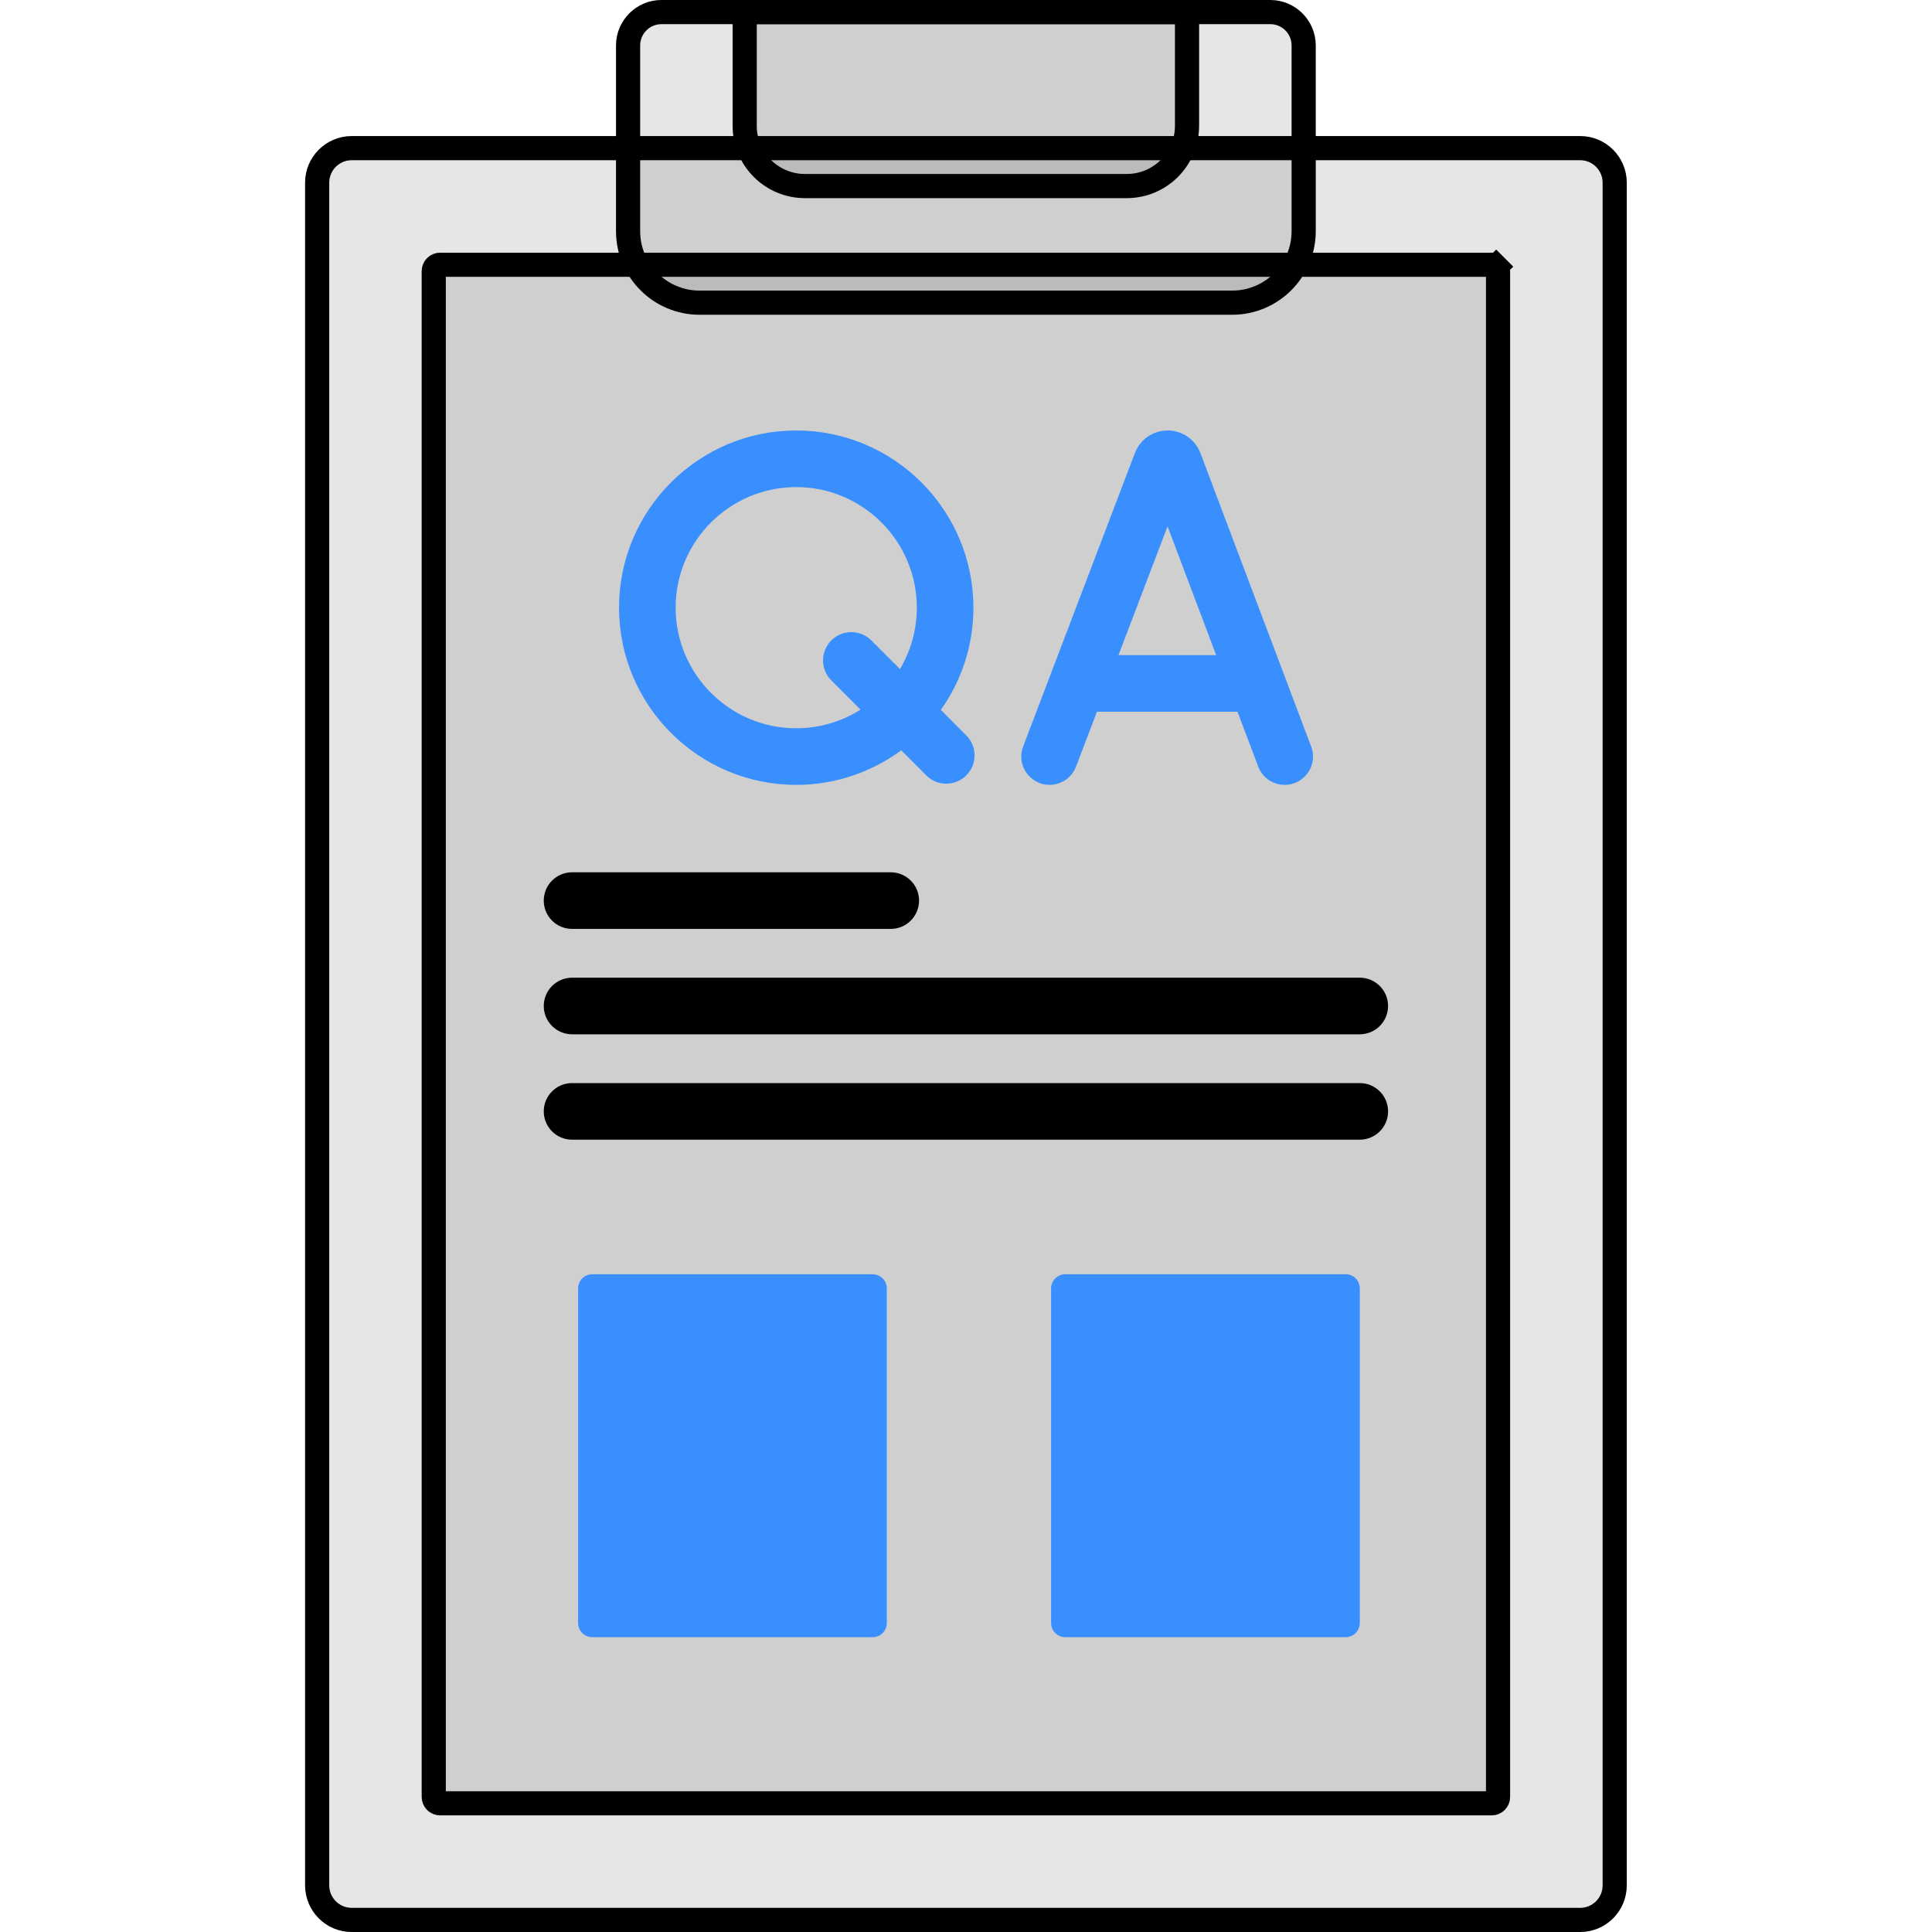
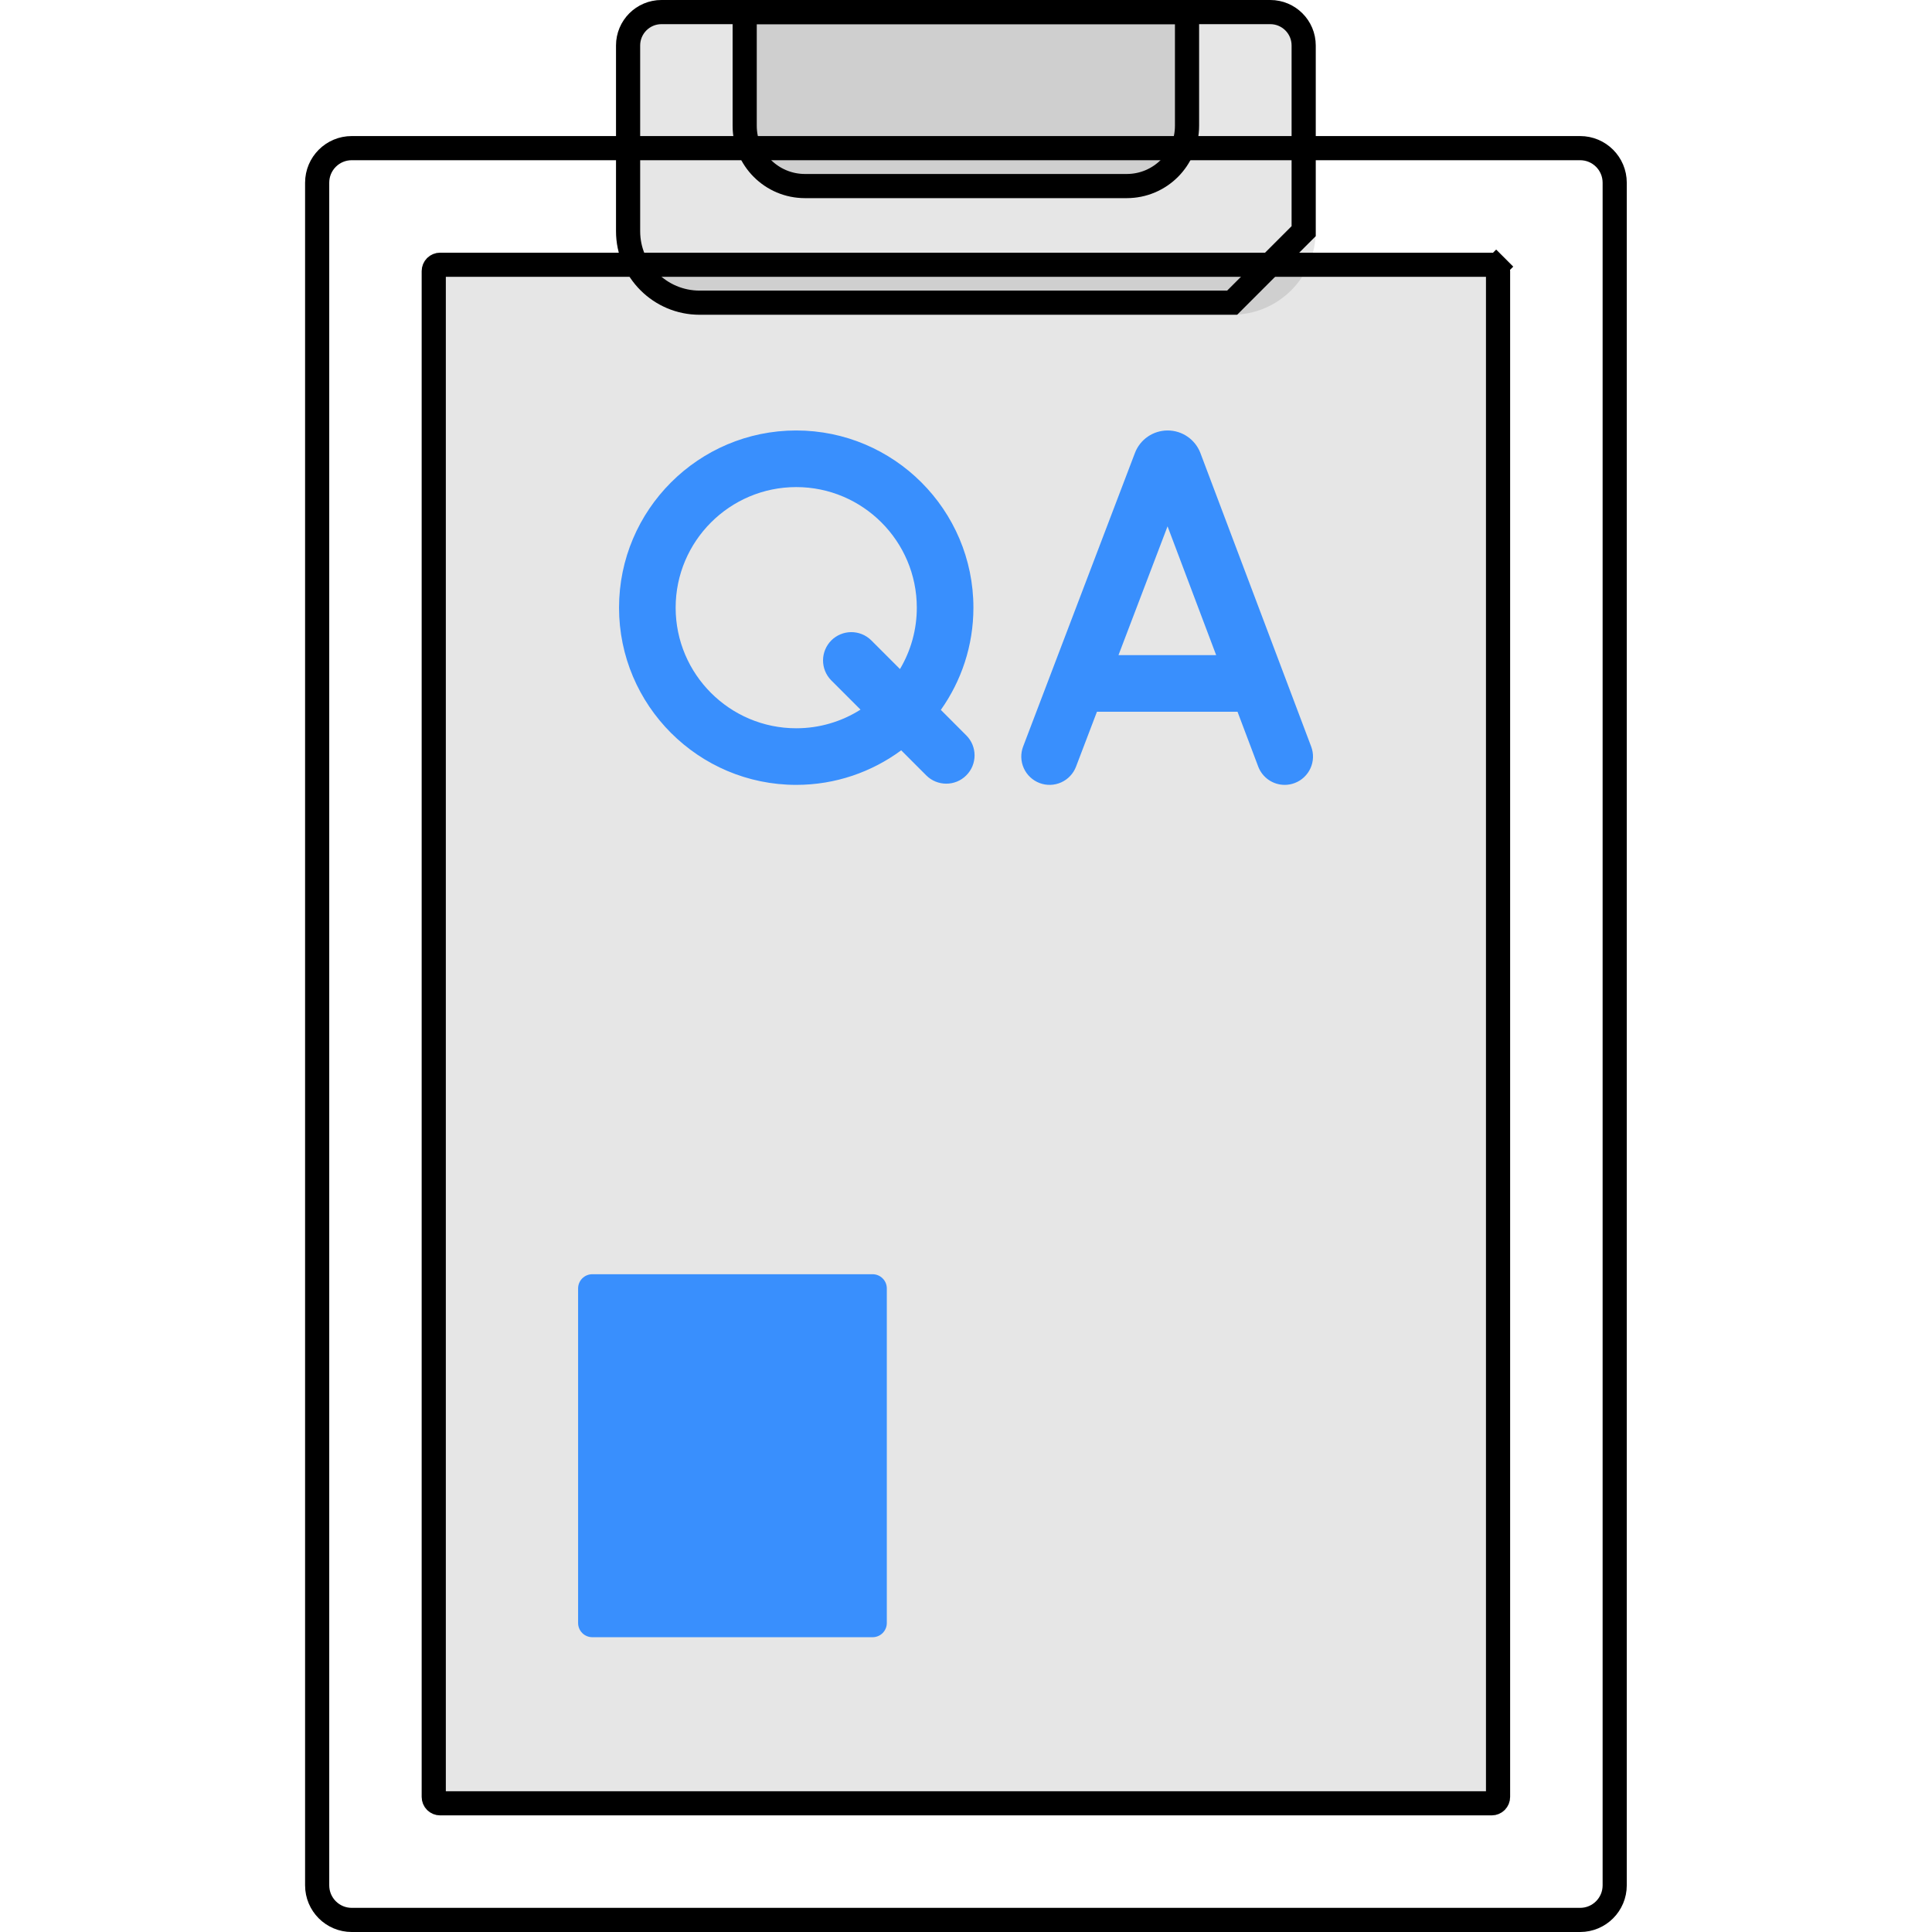
<svg xmlns="http://www.w3.org/2000/svg" width="80" height="80" viewBox="0 0 80 80" fill="none">
  <g filter="url(#filter0_b_6361_50273)">
-     <path d="M65.43 80H14.564C13.498 80 12.633 79.135 12.633 78.068V7.565C12.633 6.499 13.498 5.634 14.564 5.634H65.43C66.496 5.634 67.361 6.499 67.361 7.565V78.068C67.361 79.135 66.496 80 65.43 80Z" fill="black" fill-opacity="0.1" />
    <path d="M65.43 79.5H14.564C13.774 79.5 13.133 78.859 13.133 78.068V7.565C13.133 6.775 13.774 6.134 14.564 6.134H65.43C66.22 6.134 66.861 6.775 66.861 7.565V78.068C66.861 78.859 66.22 79.5 65.43 79.5Z" stroke="black" />
  </g>
  <g filter="url(#filter1_b_6361_50273)">
    <path d="M17.461 74.406V11.227C17.461 11.025 17.541 10.83 17.685 10.687C17.828 10.543 18.023 10.463 18.226 10.463H61.767C61.969 10.463 62.164 10.543 62.307 10.687C62.451 10.83 62.531 11.025 62.531 11.227V74.406C62.531 74.609 62.451 74.804 62.307 74.947C62.164 75.091 61.969 75.171 61.767 75.171H18.226C18.125 75.171 18.026 75.151 17.933 75.113C17.84 75.074 17.756 75.018 17.685 74.947C17.614 74.876 17.558 74.792 17.519 74.699C17.481 74.606 17.461 74.507 17.461 74.406Z" fill="black" fill-opacity="0.1" />
    <path d="M17.961 74.407V74.406V11.227C17.961 11.157 17.989 11.09 18.038 11.04C18.088 10.991 18.155 10.963 18.226 10.963H61.767C61.837 10.963 61.904 10.991 61.954 11.04L62.307 10.687L61.954 11.04C62.003 11.09 62.031 11.157 62.031 11.227V74.406C62.031 74.477 62.003 74.544 61.954 74.594C61.904 74.643 61.837 74.671 61.767 74.671H18.226C18.191 74.671 18.156 74.664 18.124 74.651C18.092 74.638 18.063 74.618 18.038 74.594C18.014 74.569 17.994 74.54 17.981 74.508C17.968 74.476 17.961 74.441 17.961 74.407Z" stroke="black" />
  </g>
  <g filter="url(#filter2_b_6361_50273)">
    <path d="M51.021 13.033H28.969C27.057 13.033 25.508 11.484 25.508 9.572V1.883C25.508 0.843 26.351 0 27.391 0H52.598C53.638 0 54.482 0.843 54.482 1.883V9.572C54.482 11.484 52.932 13.033 51.021 13.033Z" fill="black" fill-opacity="0.1" />
-     <path d="M51.021 12.533H28.969C27.334 12.533 26.008 11.207 26.008 9.572V1.883C26.008 1.119 26.627 0.5 27.391 0.5H52.598C53.362 0.5 53.982 1.119 53.982 1.883V9.572C53.982 11.207 52.656 12.533 51.021 12.533Z" stroke="black" />
+     <path d="M51.021 12.533H28.969C27.334 12.533 26.008 11.207 26.008 9.572V1.883C26.008 1.119 26.627 0.5 27.391 0.5H52.598C53.362 0.5 53.982 1.119 53.982 1.883V9.572Z" stroke="black" />
  </g>
  <g filter="url(#filter3_b_6361_50273)">
    <path d="M30.336 5.208V0H49.652V5.208C49.652 6.863 48.311 8.204 46.656 8.204H33.332C31.677 8.204 30.336 6.863 30.336 5.208Z" fill="black" fill-opacity="0.1" />
    <path d="M30.836 5.208V0.5H49.152V5.208C49.152 6.587 48.035 7.704 46.656 7.704H33.332C31.953 7.704 30.836 6.587 30.836 5.208Z" stroke="black" />
  </g>
  <path d="M54.293 30.914L49.705 18.756C49.6 18.482 49.414 18.246 49.172 18.08C48.93 17.913 48.644 17.825 48.35 17.825H48.348C48.055 17.825 47.769 17.914 47.528 18.079C47.286 18.245 47.101 18.48 46.996 18.754L42.366 30.911C42.255 31.201 42.265 31.524 42.392 31.807C42.519 32.091 42.754 32.312 43.044 32.423C43.188 32.478 43.341 32.504 43.495 32.499C43.649 32.495 43.8 32.46 43.941 32.397C44.081 32.334 44.208 32.244 44.313 32.132C44.419 32.02 44.501 31.889 44.556 31.745L45.422 29.472H51.243L52.1 31.742C52.184 31.965 52.334 32.156 52.53 32.292C52.726 32.427 52.958 32.5 53.197 32.5C53.338 32.5 53.478 32.474 53.61 32.424C53.754 32.37 53.886 32.288 53.998 32.182C54.11 32.077 54.201 31.951 54.264 31.811C54.328 31.67 54.363 31.519 54.368 31.365C54.373 31.211 54.347 31.058 54.293 30.914ZM46.314 27.128L48.346 21.794L50.359 27.128H46.314ZM38.958 29.395C39.806 28.198 40.307 26.738 40.307 25.163C40.307 21.117 37.016 17.825 32.97 17.825C28.924 17.825 25.633 21.117 25.633 25.163C25.633 29.208 28.924 32.5 32.97 32.5C34.596 32.5 36.099 31.967 37.317 31.069L38.354 32.107C38.583 32.336 38.883 32.45 39.183 32.45C39.483 32.45 39.783 32.336 40.011 32.107C40.12 31.998 40.207 31.869 40.266 31.727C40.324 31.584 40.355 31.432 40.355 31.278C40.355 31.124 40.324 30.972 40.266 30.83C40.207 30.688 40.12 30.558 40.011 30.45L38.958 29.395ZM32.97 30.156C30.217 30.156 27.977 27.916 27.977 25.163C27.977 22.409 30.217 20.169 32.97 20.169C35.723 20.169 37.963 22.409 37.963 25.163C37.964 26.057 37.723 26.935 37.266 27.704L36.067 26.505C35.846 26.291 35.55 26.173 35.242 26.175C34.935 26.178 34.641 26.301 34.423 26.518C34.206 26.736 34.083 27.03 34.08 27.337C34.078 27.645 34.196 27.941 34.41 28.162L35.632 29.384C34.836 29.889 33.913 30.157 32.97 30.156Z" fill="#398FFD" />
  <path d="M36.133 67.793H24.526C24.37 67.793 24.22 67.731 24.11 67.621C24 67.51 23.938 67.361 23.938 67.205V53.351C23.938 53.195 24 53.045 24.11 52.935C24.22 52.825 24.37 52.763 24.526 52.763H36.133C36.289 52.763 36.438 52.825 36.548 52.935C36.659 53.045 36.721 53.195 36.721 53.351V67.205C36.721 67.282 36.706 67.359 36.676 67.43C36.647 67.501 36.603 67.566 36.549 67.621C36.494 67.675 36.429 67.719 36.358 67.748C36.286 67.778 36.21 67.793 36.133 67.793Z" fill="#398FFD" />
-   <path d="M55.719 67.793H44.112C43.956 67.793 43.806 67.731 43.696 67.621C43.585 67.51 43.523 67.361 43.523 67.205V53.351C43.523 53.195 43.585 53.045 43.696 52.935C43.806 52.825 43.956 52.763 44.112 52.763H55.719C55.796 52.763 55.872 52.778 55.944 52.807C56.015 52.837 56.08 52.88 56.135 52.935C56.189 52.99 56.232 53.054 56.262 53.126C56.291 53.197 56.307 53.274 56.307 53.351V67.205C56.307 67.282 56.291 67.359 56.262 67.43C56.232 67.501 56.189 67.566 56.135 67.621C56.08 67.675 56.015 67.719 55.944 67.748C55.872 67.778 55.796 67.793 55.719 67.793Z" fill="#398FFD" />
-   <path d="M23.688 38.464H36.884C37.531 38.464 38.056 37.939 38.056 37.292C38.056 36.645 37.531 36.12 36.884 36.12H23.688C23.04 36.12 22.516 36.645 22.516 37.292C22.516 37.939 23.04 38.464 23.688 38.464ZM23.688 42.828H56.305C56.952 42.828 57.477 42.303 57.477 41.656C57.477 41.009 56.952 40.484 56.305 40.484H23.688C23.04 40.484 22.516 41.009 22.516 41.656C22.516 42.303 23.04 42.828 23.688 42.828ZM56.305 44.848H23.688C23.04 44.848 22.516 45.373 22.516 46.02C22.516 46.667 23.04 47.192 23.688 47.192H56.305C56.952 47.192 57.477 46.667 57.477 46.02C57.477 45.373 56.952 44.848 56.305 44.848Z" fill="black" />
  <defs>
    <filter id="filter0_b_6361_50273" x="4.633" y="-2.366" width="70.727" height="90.366" filterUnits="userSpaceOnUse" color-interpolation-filters="sRGB">
      <feFlood flood-opacity="0" result="BackgroundImageFix" />
      <feGaussianBlur in="BackgroundImageFix" stdDeviation="4" />
      <feComposite in2="SourceAlpha" operator="in" result="effect1_backgroundBlur_6361_50273" />
      <feBlend mode="normal" in="SourceGraphic" in2="effect1_backgroundBlur_6361_50273" result="shape" />
    </filter>
    <filter id="filter1_b_6361_50273" x="9.461" y="2.463" width="61.07" height="80.708" filterUnits="userSpaceOnUse" color-interpolation-filters="sRGB">
      <feFlood flood-opacity="0" result="BackgroundImageFix" />
      <feGaussianBlur in="BackgroundImageFix" stdDeviation="4" />
      <feComposite in2="SourceAlpha" operator="in" result="effect1_backgroundBlur_6361_50273" />
      <feBlend mode="normal" in="SourceGraphic" in2="effect1_backgroundBlur_6361_50273" result="shape" />
    </filter>
    <filter id="filter2_b_6361_50273" x="17.508" y="-8" width="44.977" height="29.033" filterUnits="userSpaceOnUse" color-interpolation-filters="sRGB">
      <feFlood flood-opacity="0" result="BackgroundImageFix" />
      <feGaussianBlur in="BackgroundImageFix" stdDeviation="4" />
      <feComposite in2="SourceAlpha" operator="in" result="effect1_backgroundBlur_6361_50273" />
      <feBlend mode="normal" in="SourceGraphic" in2="effect1_backgroundBlur_6361_50273" result="shape" />
    </filter>
    <filter id="filter3_b_6361_50273" x="22.336" y="-8" width="35.312" height="24.204" filterUnits="userSpaceOnUse" color-interpolation-filters="sRGB">
      <feFlood flood-opacity="0" result="BackgroundImageFix" />
      <feGaussianBlur in="BackgroundImageFix" stdDeviation="4" />
      <feComposite in2="SourceAlpha" operator="in" result="effect1_backgroundBlur_6361_50273" />
      <feBlend mode="normal" in="SourceGraphic" in2="effect1_backgroundBlur_6361_50273" result="shape" />
    </filter>
  </defs>
</svg>